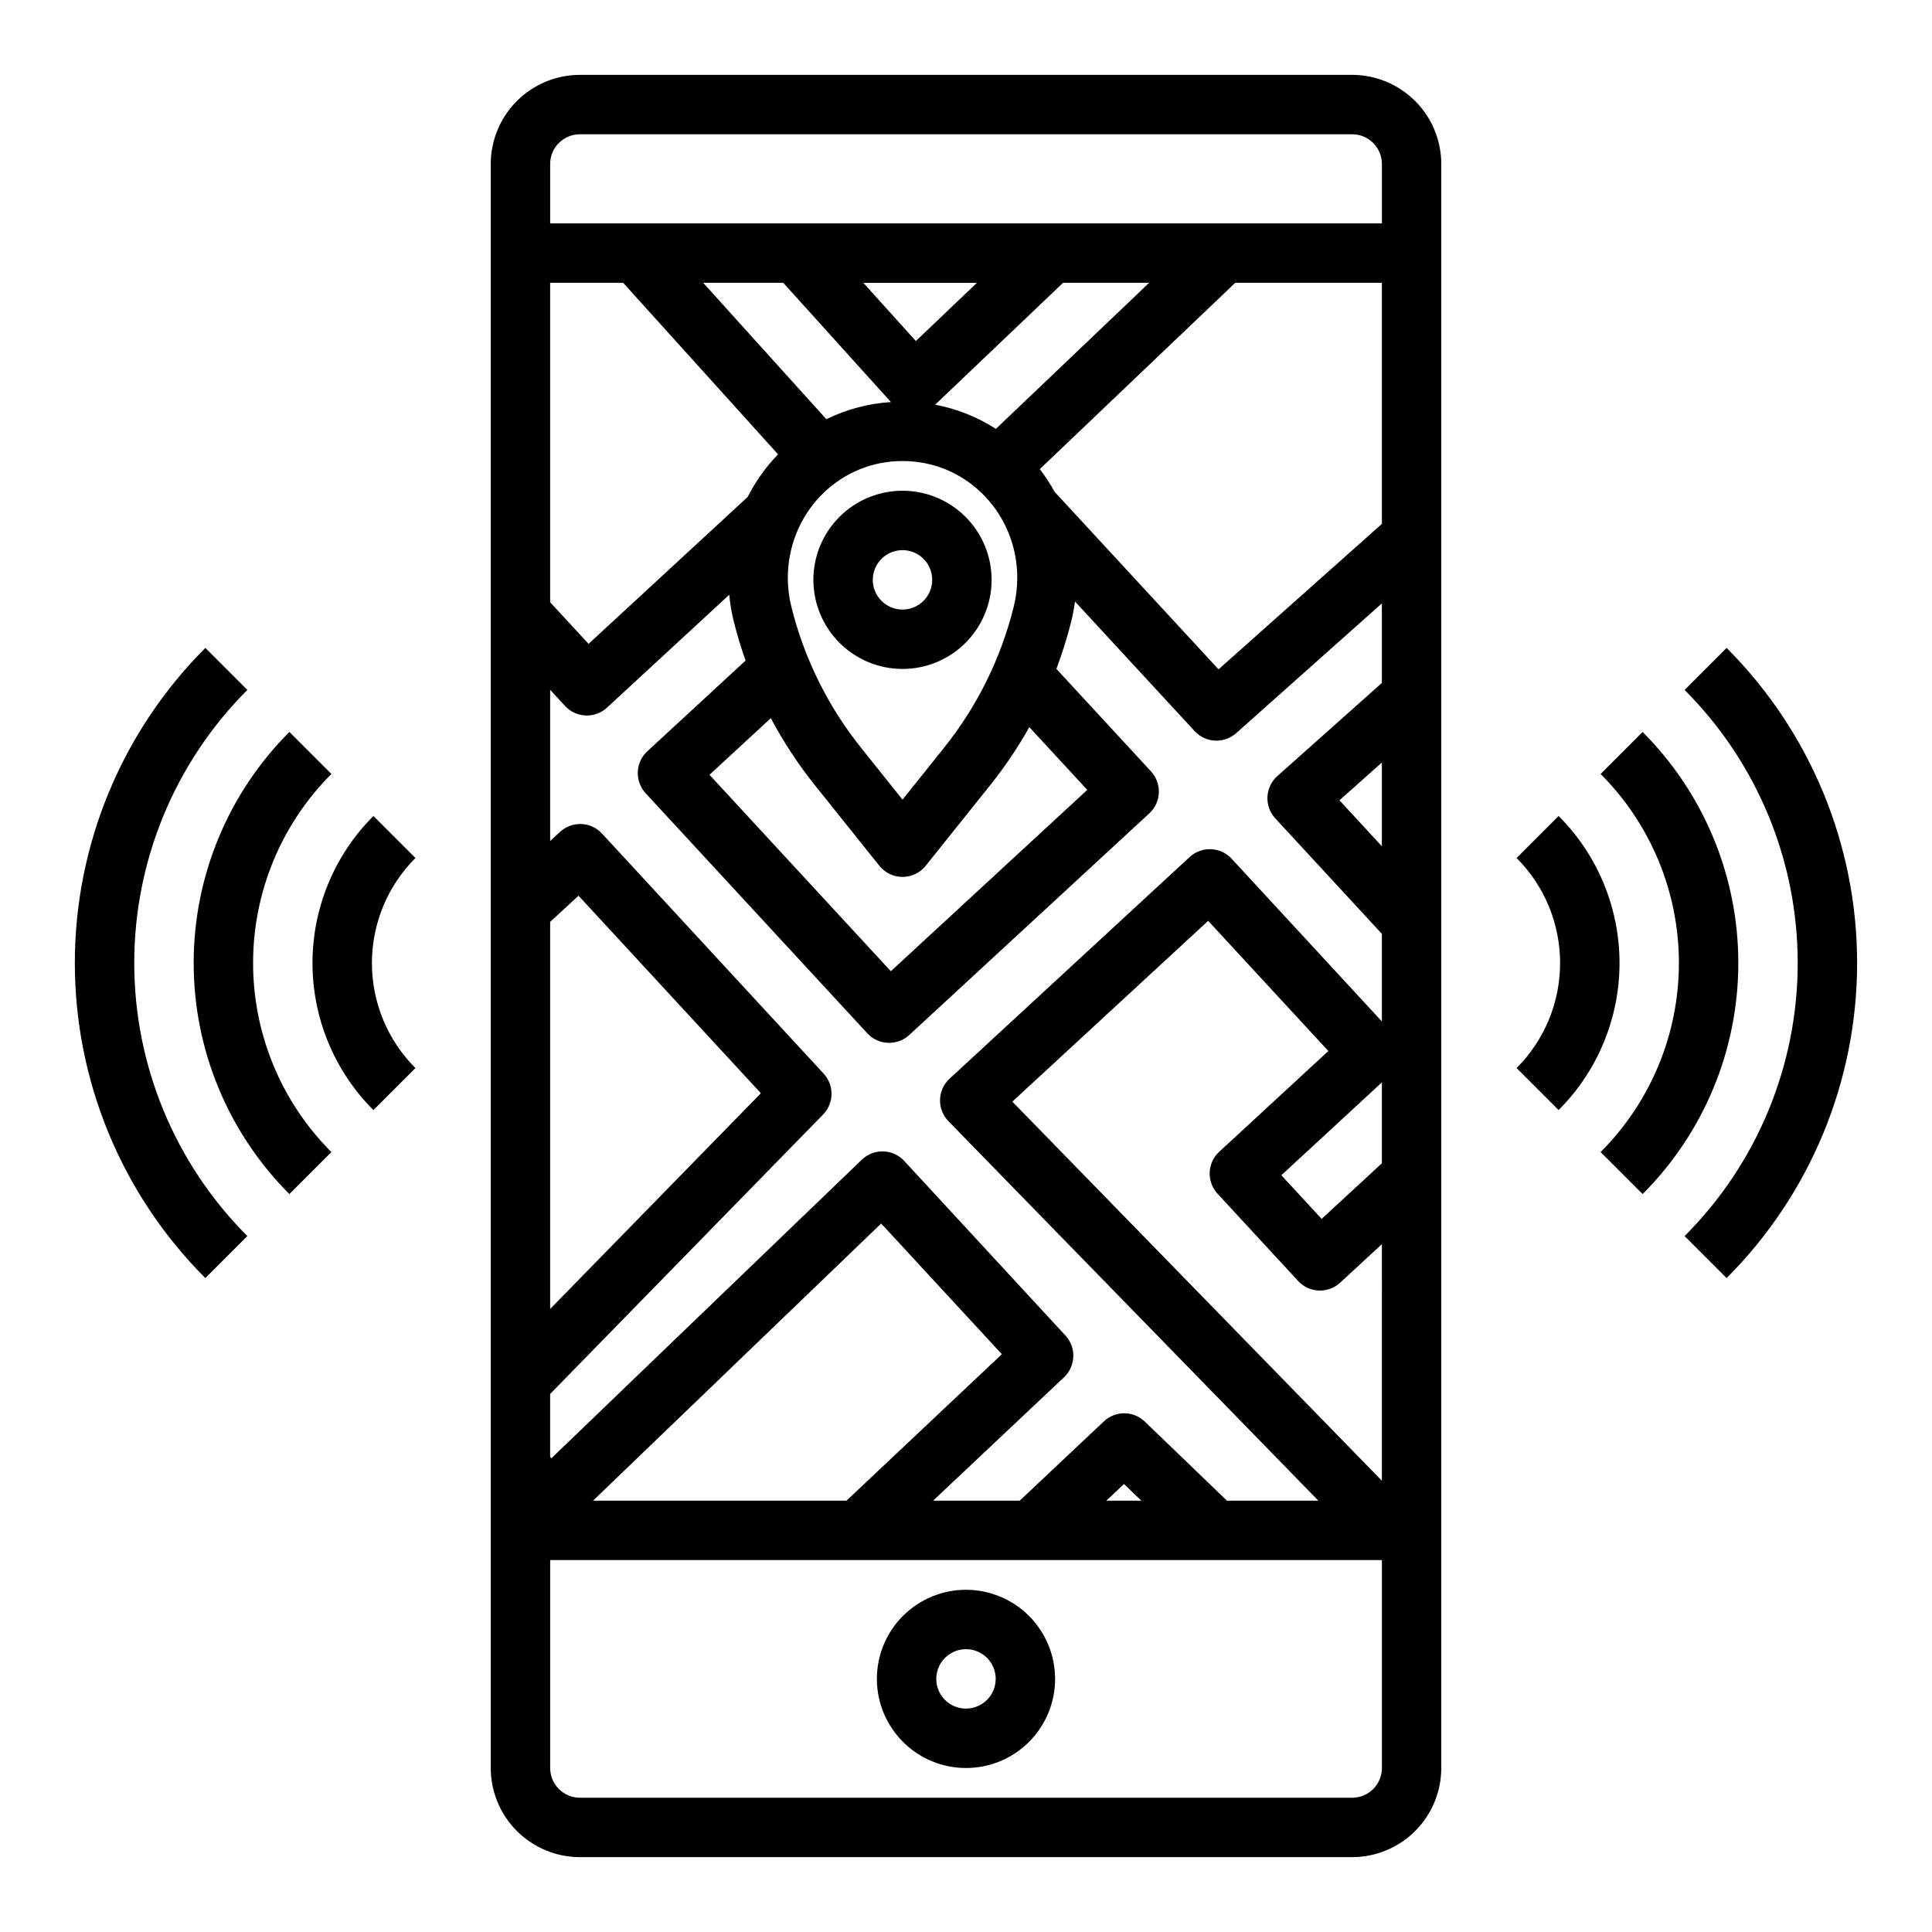
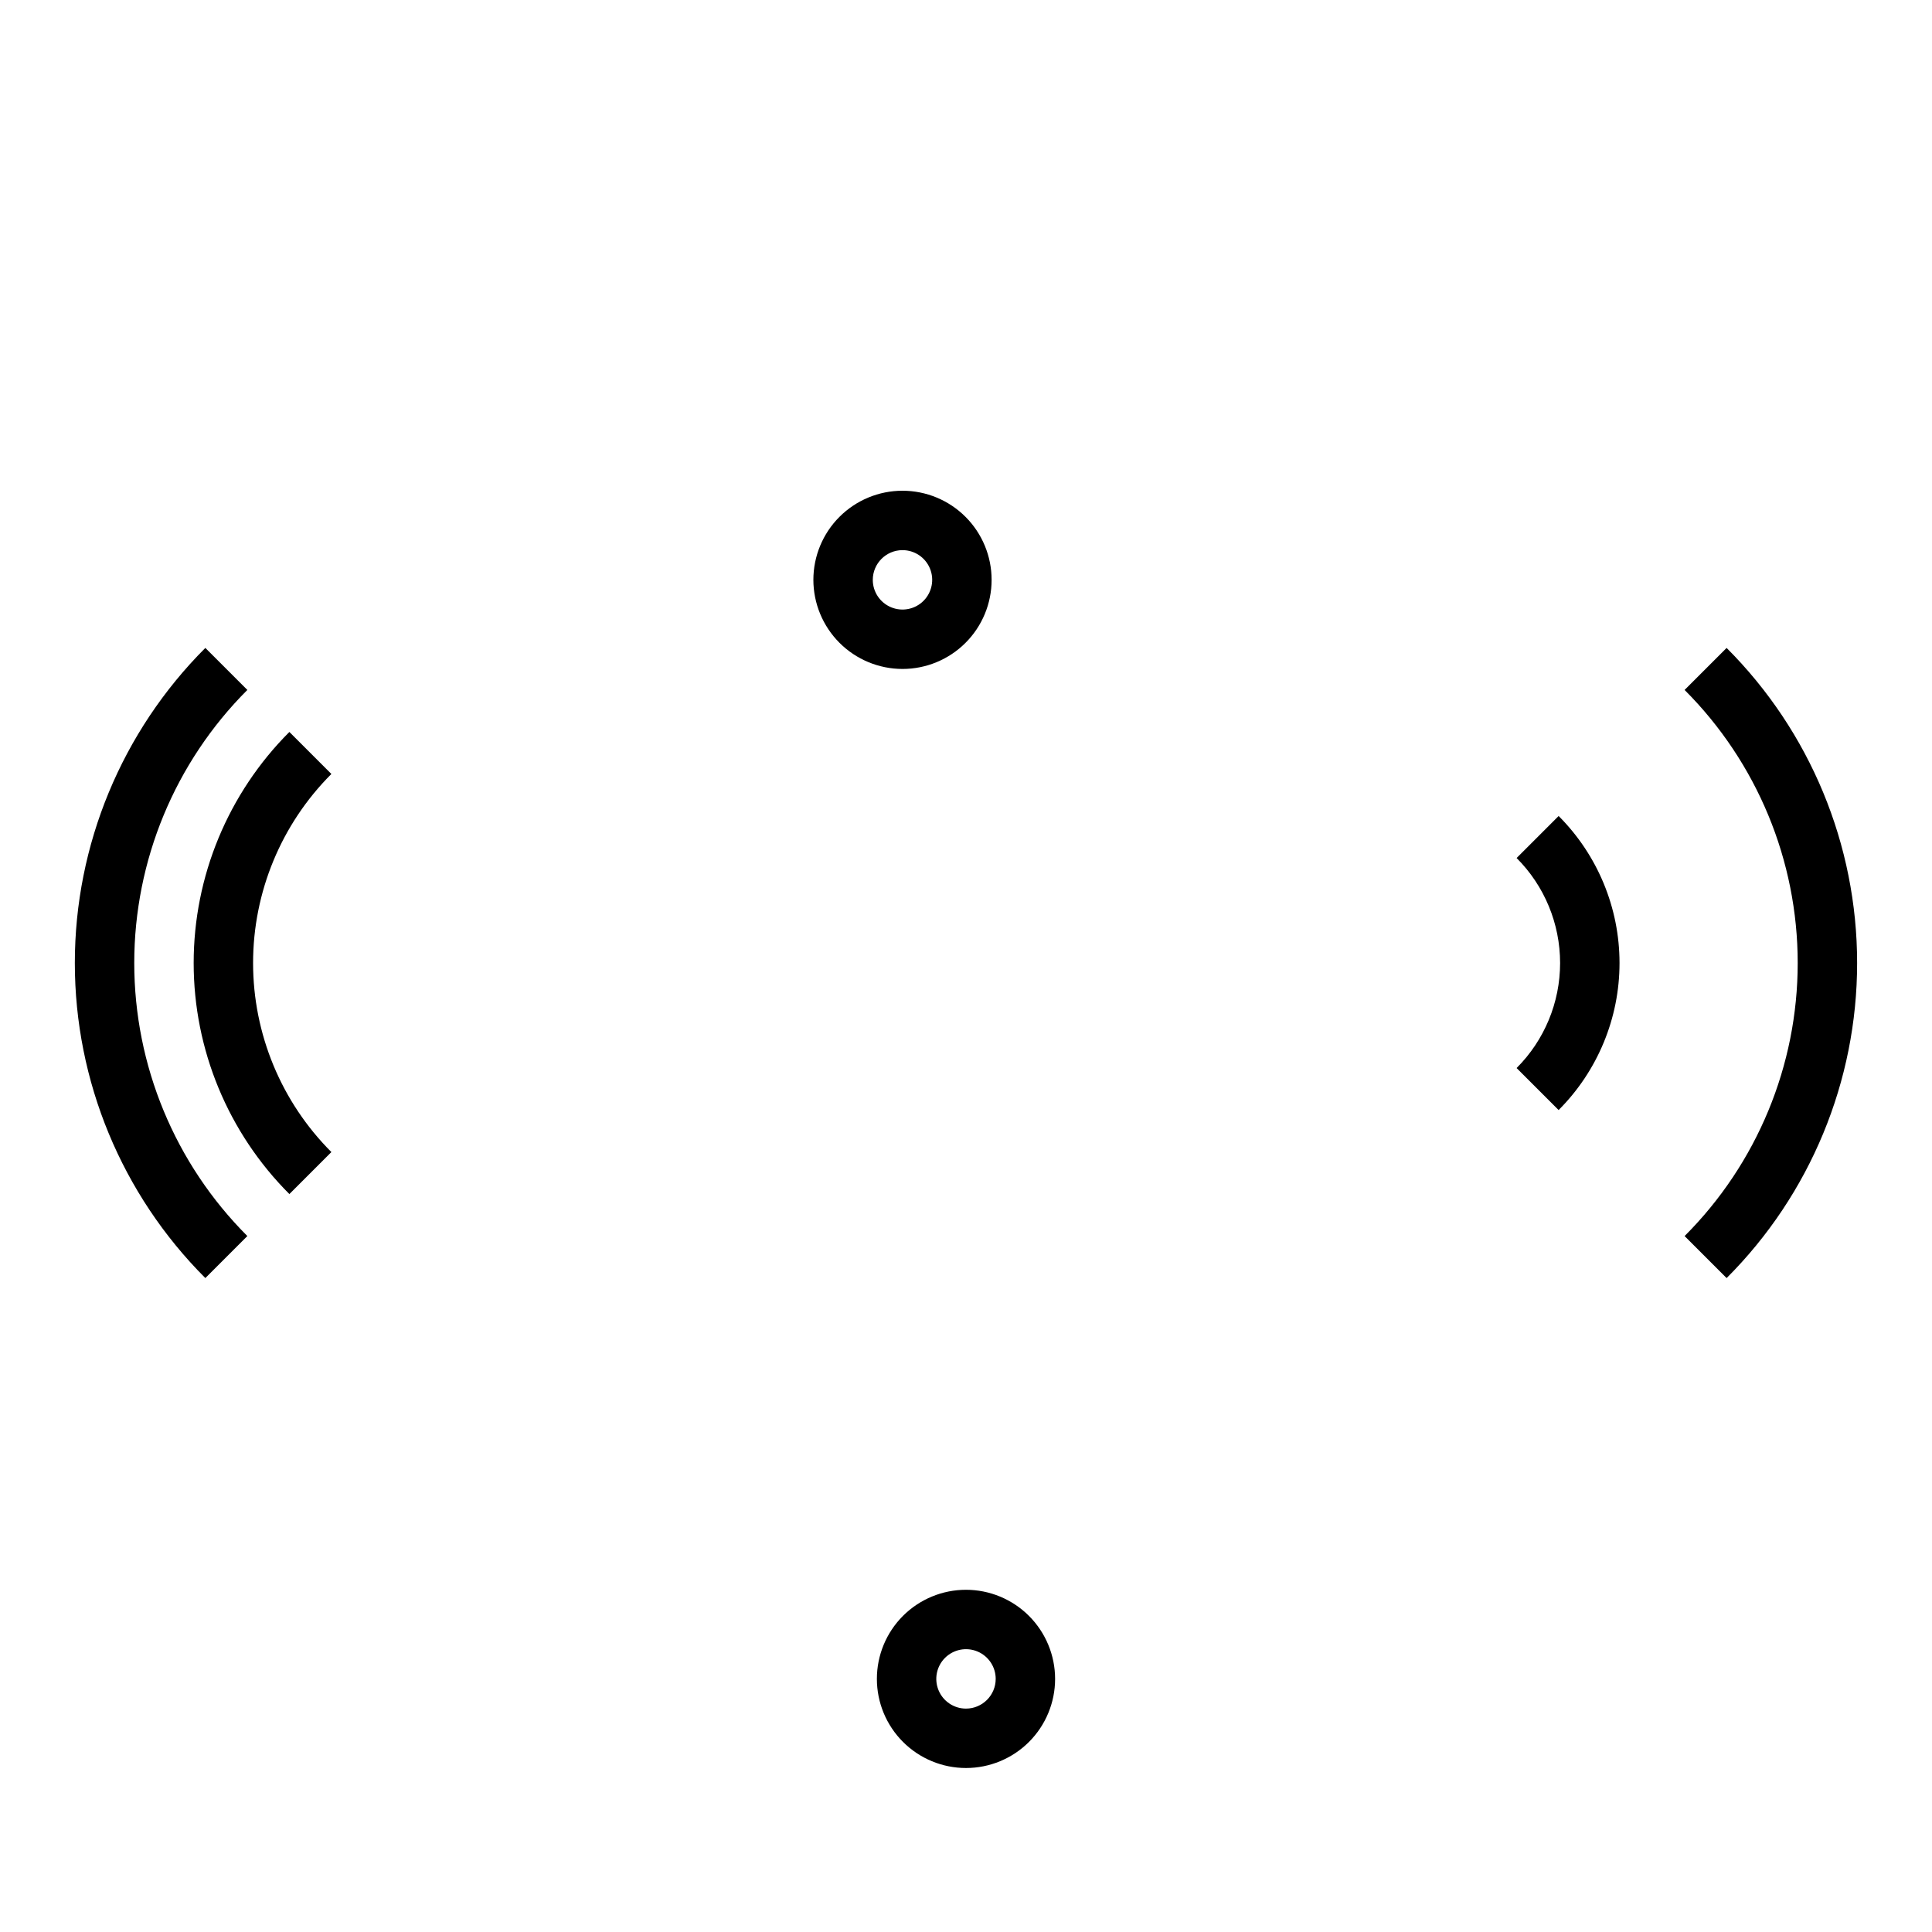
<svg xmlns="http://www.w3.org/2000/svg" fill="#000000" width="800px" height="800px" version="1.1" viewBox="144 144 512 512">
  <g>
-     <path d="m502.34 163.84h-204.67c-6.262 0.008-12.266 2.5-16.691 6.926-4.43 4.43-6.918 10.43-6.926 16.691v425.09c0.008 6.262 2.496 12.266 6.926 16.691 4.426 4.426 10.43 6.918 16.691 6.926h204.67c6.262-0.008 12.262-2.5 16.691-6.926 4.426-4.426 6.918-10.43 6.922-16.691v-425.09c-0.004-6.262-2.496-12.262-6.922-16.691-4.43-4.426-10.43-6.918-16.691-6.926zm-33.18 377.86-21.77-20.961h0.004c-3.027-2.91-7.805-2.938-10.859-0.059l-22.309 21.02h-22.957l34.703-32.699c3.141-2.961 3.312-7.898 0.383-11.07l-42.719-46.266c-1.434-1.555-3.434-2.469-5.551-2.531-2.113-0.062-4.164 0.73-5.691 2.195l-82.27 79.129-0.332-0.359v-16.68l72.332-74.055c2.926-2.996 2.992-7.762 0.152-10.84l-58.738-63.621v-0.004c-1.418-1.535-3.387-2.441-5.473-2.523-2.086-0.086-4.117 0.664-5.652 2.082l-2.621 2.418v-40.062l3.949 4.277c1.414 1.531 3.383 2.441 5.469 2.527 0.105 0 0.211 0.008 0.316 0.008v-0.004c1.977 0 3.883-0.746 5.336-2.09l32.395-29.914h0.004c0.215 2.367 0.609 4.715 1.18 7.019 0.887 3.543 1.934 7.016 3.144 10.422l-26.039 24.039c-1.535 1.414-2.441 3.383-2.527 5.469-0.082 2.086 0.668 4.121 2.086 5.656l58.746 63.617-0.004-0.004c2.949 3.191 7.926 3.391 11.121 0.445l63.617-58.734h-0.004c1.535-1.418 2.445-3.383 2.527-5.473 0.082-2.086-0.664-4.117-2.082-5.652l-25.074-27.16c1.559-4.125 2.875-8.34 3.945-12.621 0.426-1.727 0.754-3.473 0.984-5.234l31.703 34.34h0.004c2.91 3.156 7.812 3.394 11.02 0.539l38.602-34.375v21.078l-27.699 24.676v-0.004c-1.578 1.406-2.523 3.387-2.625 5.496-0.105 2.109 0.645 4.172 2.078 5.723l28.246 30.598v23.211l-39.816-43.121c-1.414-1.535-3.383-2.445-5.469-2.527-2.086-0.082-4.121 0.664-5.652 2.082l-63.625 58.738c-1.562 1.441-2.473 3.453-2.527 5.578-0.059 2.125 0.75 4.18 2.231 5.699l98.031 100.56zm-22.695 0h-9.281l4.691-4.422zm-156.67-153.39 7.516-6.938 48.328 52.348-55.844 57.172zm78.52 153.39h-67.164l76.371-73.457 31.98 34.637zm-78.52-322.75h19.352l41.043 45.453c-3.231 3.34-5.941 7.144-8.047 11.289l-42.168 38.938-10.18-11.023zm61.777 0 28.535 31.602h0.004c-5.949 0.379-11.77 1.918-17.125 4.539l-32.629-36.141zm96.961 0-40.609 38.703c-4.902-3.148-10.367-5.324-16.094-6.406l33.891-32.297zm61.68 149.32-11.242-12.18 11.242-10.016zm0-85.438-43.289 38.551-43.43-47.035c-1.156-2.106-2.473-4.117-3.938-6.023l51.797-49.375h38.859zm-128.34-16.625c0.434-0.02 0.871-0.027 1.309-0.027s0.871 0.008 1.305 0.027c16.32 0.66 29.102 14.27 29.102 30.969l-0.004 0.004c0 2.578-0.32 5.144-0.945 7.644-3.398 13.684-9.73 26.469-18.555 37.465l-10.902 13.629-10.902-13.629c-8.824-10.996-15.156-23.777-18.555-37.465-0.625-2.5-0.945-5.066-0.949-7.644 0-16.707 12.781-30.309 29.098-30.973zm-21.891 85.918 17.051 21.312c1.492 1.867 3.754 2.957 6.148 2.957 2.391 0 4.652-1.09 6.144-2.957l17.051-21.312c3.883-4.848 7.363-10.008 10.41-15.426l15.352 16.629-52.055 48.055-48.062-52.055 16.258-15.008h-0.004c3.34 6.289 7.258 12.25 11.707 17.805zm26.734-117.75-13.926-15.422h30.109zm123.5 302.04-97.938-100.47 51.895-47.914 31.852 34.5-28.918 26.699c-3.195 2.949-3.391 7.926-0.445 11.117l21.359 23.137c1.414 1.535 3.383 2.445 5.469 2.527 2.086 0.082 4.121-0.668 5.656-2.082l11.07-10.219zm-15.969-69.398-10.68-11.566 26.648-24.602v21.43zm-196.57-287.43h204.67c4.344 0.004 7.867 3.527 7.871 7.871v15.746h-220.42v-15.746c0.008-4.344 3.527-7.867 7.875-7.871zm204.67 440.83h-204.67c-4.348-0.004-7.867-3.523-7.875-7.871v-55.105h220.42v55.105c-0.004 4.348-3.527 7.867-7.871 7.871z" />
    <path d="m400 565.31c-6.266 0-12.273 2.488-16.699 6.914-4.43 4.43-6.918 10.438-6.918 16.699 0 6.266 2.488 12.273 6.918 16.699 4.426 4.43 10.434 6.918 16.699 6.918 6.262 0 12.27-2.488 16.699-6.918 4.426-4.426 6.914-10.434 6.914-16.699-0.004-6.262-2.496-12.262-6.922-16.691-4.43-4.426-10.434-6.918-16.691-6.922zm0 31.488c-3.184 0-6.055-1.918-7.273-4.859-1.219-2.945-0.547-6.328 1.707-8.582 2.25-2.25 5.637-2.922 8.578-1.707 2.941 1.219 4.859 4.09 4.859 7.273-0.004 4.348-3.527 7.867-7.871 7.875z" />
    <path d="m383.17 321.28c6.262 0 12.27-2.488 16.699-6.918 4.43-4.426 6.918-10.434 6.918-16.695 0-6.266-2.488-12.273-6.918-16.699-4.43-4.43-10.438-6.918-16.699-6.918s-12.27 2.488-16.699 6.918c-4.43 4.426-6.918 10.434-6.918 16.699 0.008 6.258 2.5 12.262 6.926 16.691 4.426 4.426 10.43 6.914 16.691 6.922zm0-31.488c3.184 0 6.055 1.918 7.273 4.859 1.219 2.941 0.543 6.328-1.707 8.582-2.25 2.25-5.637 2.922-8.578 1.703s-4.859-4.086-4.859-7.269c0.004-4.348 3.527-7.867 7.871-7.875z" />
    <path d="m557.05 360.25-11.133 11.133c7.379 7.379 11.527 17.391 11.527 27.832 0 10.438-4.148 20.449-11.527 27.828l11.133 11.133c10.332-10.336 16.141-24.352 16.141-38.965 0-14.617-5.809-28.633-16.141-38.969z" />
-     <path d="m579.31 337.98-11.133 11.133c13.285 13.285 20.75 31.309 20.75 50.098 0 18.789-7.465 36.812-20.75 50.098l11.133 11.133c16.238-16.238 25.363-38.266 25.363-61.23 0-22.965-9.125-44.988-25.363-61.23z" />
    <path d="m601.57 315.71-11.133 11.133c19.191 19.191 29.973 45.223 29.973 72.363s-10.781 53.172-29.973 72.363l11.133 11.133c22.145-22.145 34.586-52.18 34.586-83.496 0-31.316-12.441-61.352-34.586-83.496z" />
-     <path d="m254.09 371.38-11.133-11.129c-10.336 10.332-16.145 24.352-16.145 38.965 0 14.617 5.809 28.633 16.145 38.969l11.133-11.133v-0.004c-7.383-7.379-11.527-17.391-11.527-27.828 0-10.441 4.144-20.453 11.527-27.832z" />
    <path d="m231.82 349.11-11.133-11.133c-16.238 16.242-25.363 38.266-25.363 61.23 0 22.965 9.125 44.992 25.363 61.23l11.133-11.133c-13.285-13.285-20.75-31.309-20.75-50.098 0-18.789 7.465-36.812 20.75-50.098z" />
    <path d="m209.55 326.84-11.133-11.133c-22.145 22.145-34.586 52.18-34.586 83.496 0 31.316 12.441 61.352 34.586 83.496l11.133-11.133c-19.191-19.191-29.973-45.223-29.973-72.363s10.781-53.172 29.973-72.363z" />
  </g>
</svg>